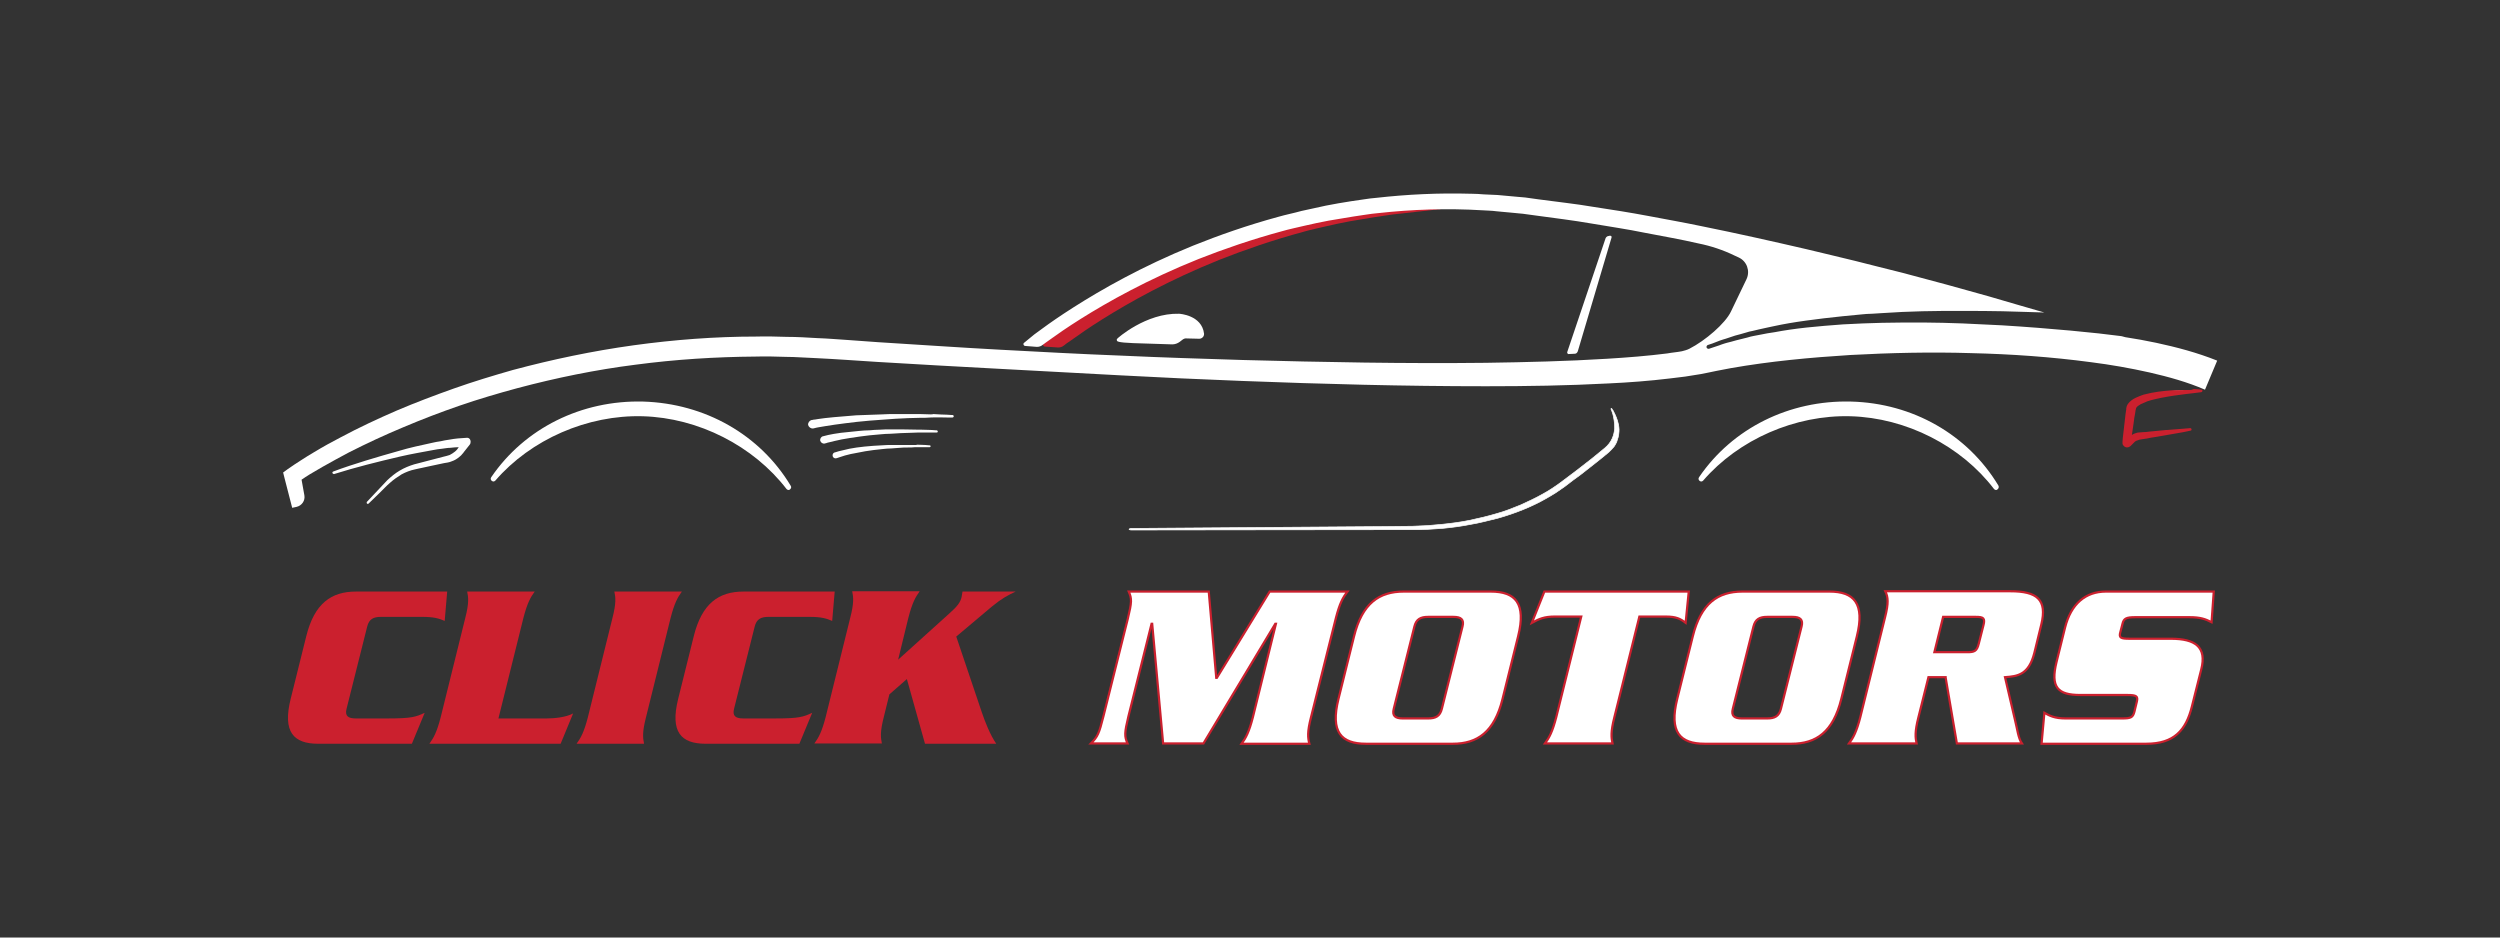
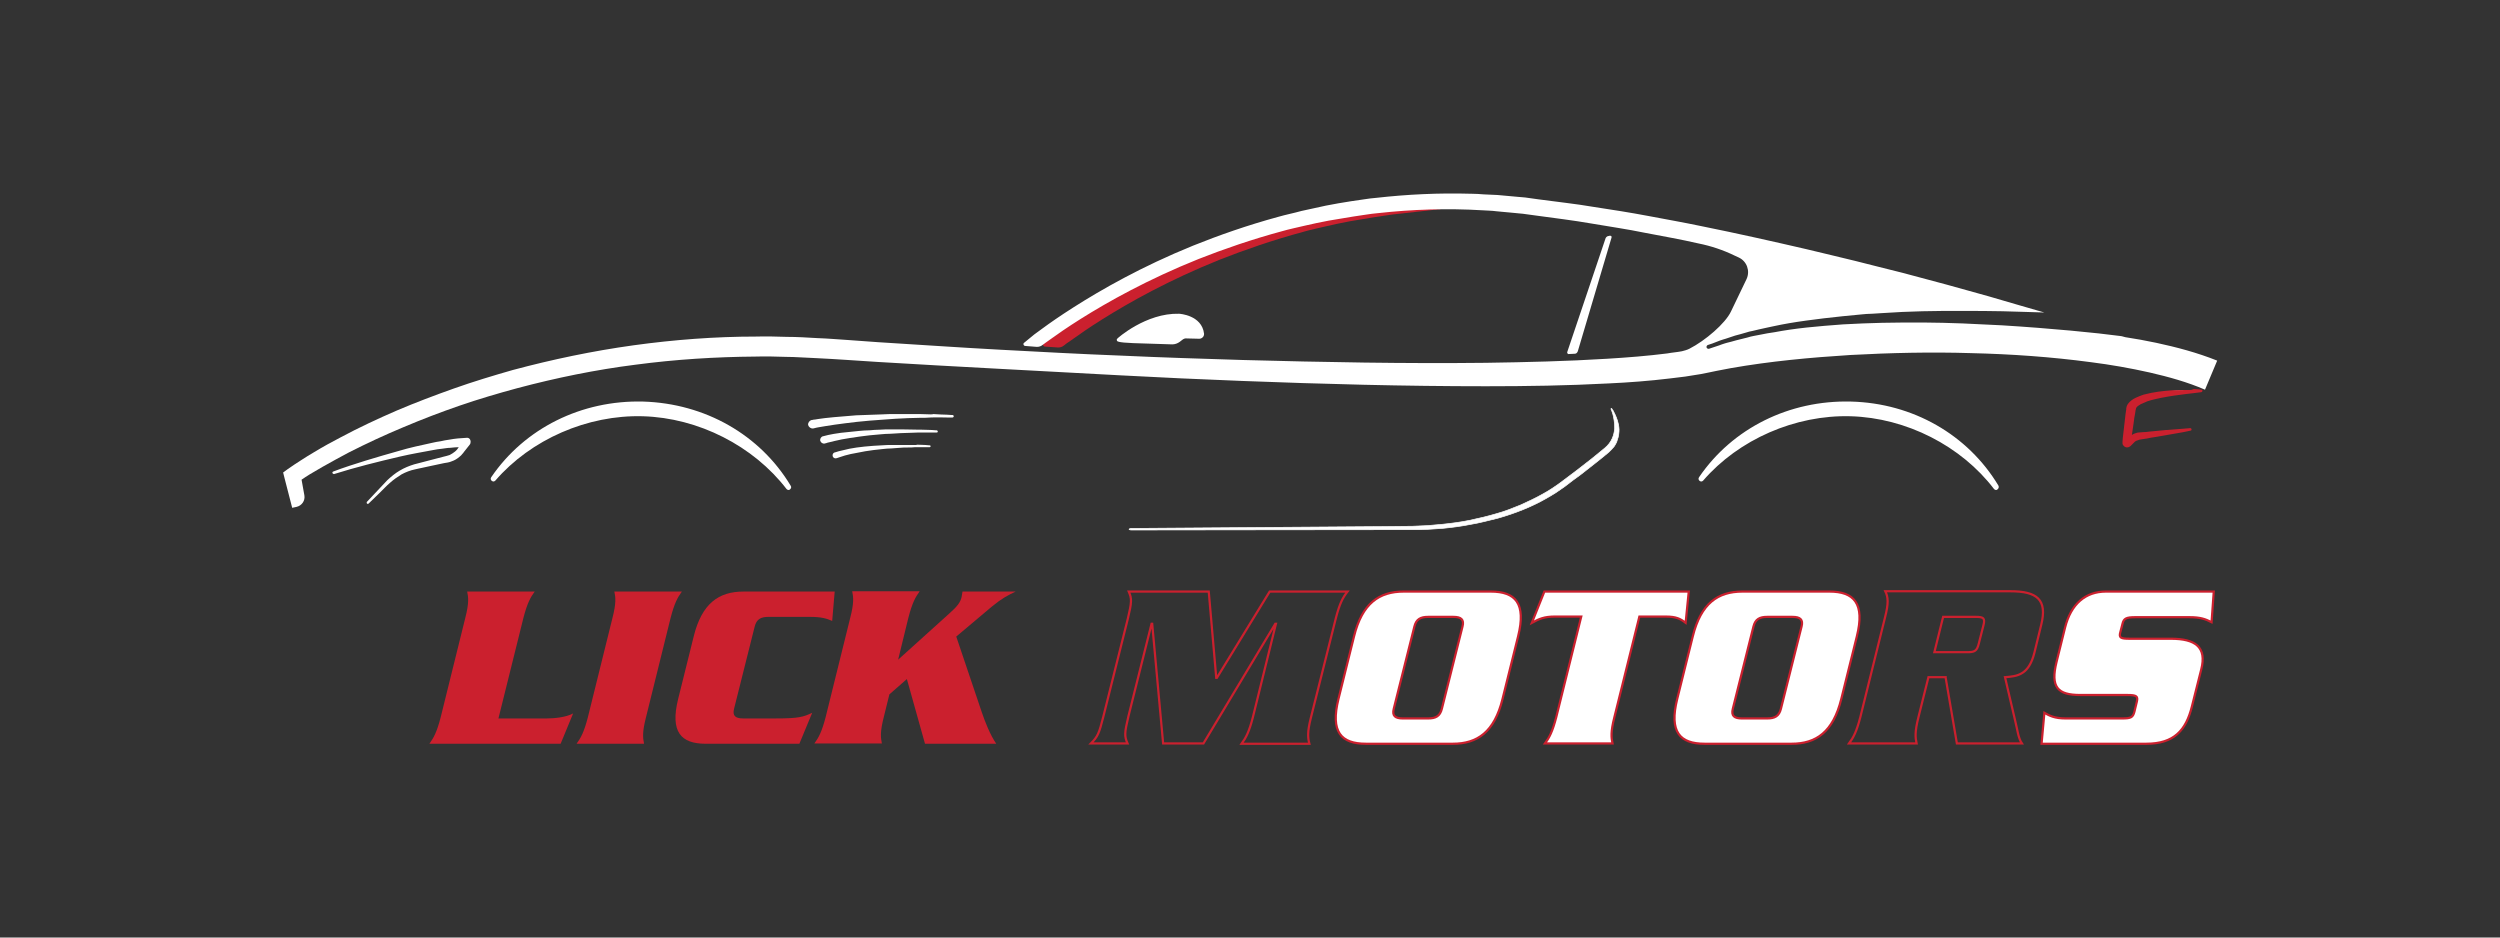
<svg xmlns="http://www.w3.org/2000/svg" version="1.1" id="Layer_1" x="0px" y="0px" viewBox="0 0 800 300" style="enable-background:new 0 0 800 300;" xml:space="preserve">
  <rect x="0" y="0" width="800" height="300" fill="#333333" stroke="none" />
  <style type="text/css">
	.st0{fill:#FFFFFF;}
	.st1{fill-rule:evenodd;clip-rule:evenodd;fill:#FFFFFF;}
	.st2{fill:none;stroke:#FFFFFF;stroke-width:0.216;stroke-miterlimit:22.926;}
	.st3{fill-rule:evenodd;clip-rule:evenodd;fill:#CB202E;}
	.st4{fill:#CB202E;}
	.st5{fill:none;stroke:#CB202E;stroke-width:0.709;stroke-miterlimit:22.926;}
</style>
  <path class="st0" d="M149.3,140.1L149.3,140.1l-2.8,0.2c-0.9,0.1-1.8,0.2-2.8,0.4c-0.9,0.1-1.8,0.3-2.7,0.5  c-0.9,0.1-1.8,0.3-2.7,0.5c-0.9,0.2-1.8,0.4-2.7,0.6l-2.7,0.6c-1.8,0.4-3.6,0.9-5.3,1.4c-3.5,1-7.1,2-10.6,3.1  c-3.5,1.1-7,2.2-10.4,3.5c-0.2,0.1-0.3,0.3-0.2,0.5c0.1,0.2,0.3,0.3,0.5,0.3c3.5-1.1,7-2.1,10.5-3c3.5-0.9,7.1-1.8,10.6-2.6  c1.8-0.4,3.6-0.8,5.3-1.1l2.7-0.5c0.9-0.2,1.8-0.3,2.7-0.5c0.9-0.2,1.8-0.3,2.7-0.4c0.9-0.1,1.8-0.3,2.7-0.3  c0.9-0.1,1.8-0.2,2.7-0.2l0,0c-0.2,0.2-0.3,0.5-0.5,0.7c-0.2,0.2-0.4,0.5-0.7,0.7c-0.5,0.4-1.1,0.8-1.7,1.1c-0.3,0.1-0.6,0.2-1,0.3  l-1.2,0.3l-4.6,1.2l-2.3,0.6c-0.8,0.2-1.5,0.4-2.3,0.6c-1.6,0.5-3.1,1.1-4.6,2c-1.4,0.8-2.7,1.9-3.9,3c-0.6,0.6-1.1,1.2-1.7,1.8  l-1.6,1.7l-3.3,3.5c-0.1,0.2-0.1,0.4,0,0.5c0.2,0.2,0.4,0.2,0.6,0l3.4-3.3l1.7-1.7c0.6-0.6,1.1-1.1,1.7-1.6c1.1-1,2.4-1.9,3.7-2.7  c1.3-0.7,2.8-1.3,4.3-1.6c0.7-0.2,1.5-0.3,2.3-0.5l2.3-0.5l4.7-1l1.2-0.2c0.4-0.1,0.9-0.2,1.3-0.4c0.9-0.3,1.7-0.8,2.4-1.4  c0.4-0.3,0.7-0.6,1-1c0.2-0.2,0.3-0.3,0.4-0.5l0.4-0.5l1.5-1.9l0,0c0.2-0.2,0.3-0.6,0.3-0.9C150.6,140.5,150,140,149.3,140.1" />
  <path class="st1" d="M362.6,109.8l12.5,0.4c0.9,0,1.7-0.3,2.4-0.8l0.9-0.7c0.4-0.3,0.9-0.5,1.4-0.4l4,0.1c0.4,0,0.8-0.2,1.1-0.5  c0.3-0.3,0.4-0.7,0.4-1.1c-0.7-6-7.9-6.4-8-6.4c-10.6-0.3-19.8,7.9-19.8,8l0,0c-0.1,0.1-0.2,0.3-0.1,0.5  C357.4,109.2,357.5,109.6,362.6,109.8" />
  <path class="st1" d="M514.9,75.5L514.9,75.5c-0.5,0-0.9,0.3-1.1,0.7l-12.3,36.5c0,0.1,0,0.3,0.1,0.4c0.1,0.1,0.2,0.2,0.3,0.2  c0,0,0,0,0,0l2-0.1c0.5,0,0.8-0.3,1-0.8l10.8-36.4c0-0.1,0-0.2,0-0.3c-0.1-0.1-0.1-0.2-0.2-0.2l-0.3-0.1  C515,75.5,514.9,75.5,514.9,75.5" />
  <path class="st1" d="M157.2,152.7c-0.3,0.4-0.2,0.9,0.2,1.2c0.4,0.3,0.8,0.2,1.1-0.1c11.4-13.2,29.5-21.1,47.2-20.6  c17.8,0.5,35.4,9.5,46,23.3c0.2,0.2,0.4,0.3,0.6,0.3c0.2,0,0.3,0,0.5-0.2c0.4-0.3,0.5-0.8,0.2-1.2c-9.8-16.3-27.4-26.3-47.2-26.9  C186.1,128,167.9,137,157.2,152.7z" />
  <path class="st1" d="M543.7,152.7c-0.3,0.4-0.2,0.9,0.2,1.2c0.4,0.3,0.8,0.2,1.1-0.1c11.4-13.2,29.5-21.1,47.2-20.6  c17.8,0.5,35.4,9.5,45.9,23.3c0.2,0.2,0.4,0.3,0.6,0.3c0.2,0,0.3,0,0.5-0.2c0.4-0.3,0.5-0.8,0.3-1.2c-9.8-16.3-27.4-26.4-47.2-26.9  C572.6,128,554.4,137,543.7,152.7z" />
  <path class="st1" d="M515.7,130.7L515.7,130.7L515.7,130.7L515.7,130.7C515.6,130.7,515.6,130.7,515.7,130.7c-0.2,0-0.2,0.1-0.2,0.2  l0,0c0,0,0.1,0.1,0.2,0.4c0.1,0.3,0.2,0.7,0.4,1.2c0.3,1.1,0.6,2.7,0.6,4.6c-0.2,2-0.8,4.4-3.3,6.4c-2.5,2.1-5.5,4.5-8.8,7  c-3.4,2.5-6.8,5.4-11.1,7.7c-2.1,1.2-4.5,2.3-6.9,3.4c-1.2,0.5-2.5,1-3.8,1.5c-1.3,0.5-2.6,0.9-4,1.3c-2.7,0.8-5.6,1.5-8.5,2.1  c-2.9,0.6-6,1-9,1.3c-1.5,0.1-3.1,0.3-4.6,0.4c-1.6,0.1-3.1,0.1-4.7,0.2c-3.2,0-6.3,0.1-9.5,0.1l-80.7,0.6c-1,0.3-0.3,0.5,0.3,0.5  c19.5,0,49.9-0.1,80.3-0.1c3.2,0,6.4,0,9.5,0c1.6,0,3.2,0,4.8-0.1c1.6-0.1,3.2-0.2,4.7-0.3c3.1-0.3,6.2-0.7,9.2-1.3  c3-0.5,5.9-1.3,8.8-2c5.6-1.6,10.8-3.7,15.2-6.2c1.1-0.6,2.2-1.3,3.2-1.9c1-0.7,1.9-1.3,2.9-2c1.8-1.4,3.5-2.7,5.2-3.9  c3.3-2.6,6.3-4.9,8.9-7.1c0.3-0.3,0.6-0.6,0.9-0.9c0.3-0.3,0.5-0.6,0.8-0.9c0.2-0.3,0.4-0.6,0.6-1c0.2-0.3,0.3-0.6,0.4-1  c0.5-1.3,0.6-2.5,0.6-3.5c-0.1-2.1-0.8-3.7-1.3-4.8c-0.2-0.5-0.5-0.9-0.6-1.2c-0.2-0.3-0.3-0.4-0.3-0.4  C515.8,130.7,515.7,130.7,515.7,130.7z" />
  <path class="st2" d="M515.7,130.7L515.7,130.7L515.7,130.7L515.7,130.7C515.6,130.7,515.6,130.7,515.7,130.7c-0.2,0-0.2,0.1-0.2,0.2  l0,0c0,0,0.1,0.1,0.2,0.4c0.1,0.3,0.2,0.7,0.4,1.2c0.3,1.1,0.6,2.7,0.6,4.6c-0.2,2-0.8,4.4-3.3,6.4c-2.5,2.1-5.5,4.5-8.8,7  c-3.4,2.5-6.8,5.4-11.1,7.7c-2.1,1.2-4.5,2.3-6.9,3.4c-1.2,0.5-2.5,1-3.8,1.5c-1.3,0.5-2.6,0.9-4,1.3c-2.7,0.8-5.6,1.5-8.5,2.1  c-2.9,0.6-6,1-9,1.3c-1.5,0.1-3.1,0.3-4.6,0.4c-1.6,0.1-3.1,0.1-4.7,0.2c-3.2,0-6.3,0.1-9.5,0.1l-80.7,0.6c-1,0.3-0.3,0.5,0.3,0.5  c19.5,0,49.9-0.1,80.3-0.1c3.2,0,6.4,0,9.5,0c1.6,0,3.2,0,4.8-0.1c1.6-0.1,3.2-0.2,4.7-0.3c3.1-0.3,6.2-0.7,9.2-1.3  c3-0.5,5.9-1.3,8.8-2c5.6-1.6,10.8-3.7,15.2-6.2c1.1-0.6,2.2-1.3,3.2-1.9c1-0.7,1.9-1.3,2.9-2c1.8-1.4,3.5-2.7,5.2-3.9  c3.3-2.6,6.3-4.9,8.9-7.1c0.3-0.3,0.6-0.6,0.9-0.9c0.3-0.3,0.5-0.6,0.8-0.9c0.2-0.3,0.4-0.6,0.6-1c0.2-0.3,0.3-0.6,0.4-1  c0.5-1.3,0.6-2.5,0.6-3.5c-0.1-2.1-0.8-3.7-1.3-4.8c-0.2-0.5-0.5-0.9-0.6-1.2c-0.2-0.3-0.3-0.4-0.3-0.4  C515.8,130.7,515.7,130.7,515.7,130.7z" />
  <path class="st1" d="M297.8,132.6c-1.1,0-2.2-0.1-3.4-0.1c-1.2,0-2.5,0-3.8,0c-1.3,0-2.7,0-4.1,0c-1.4,0-2.8,0-4.2,0.1  c-2.8,0.1-5.6,0.2-8.3,0.3c-2.6,0.2-5.1,0.4-7.2,0.6c-2.1,0.2-3.9,0.4-5.1,0.6c-0.6,0.1-1.1,0.2-1.4,0.2c-0.3,0.1-0.5,0.1-0.5,0.1  c0,0,0,0-0.1,0c-0.7,0.2-1.2,0.9-1.1,1.6c0.2,0.7,0.9,1.2,1.6,1.1l0,0c0,0,0.2,0,0.5-0.1c0.3-0.1,0.8-0.2,1.4-0.3  c1.2-0.2,2.9-0.5,5-0.8c2.1-0.3,4.5-0.6,7.1-0.9c2.6-0.3,5.4-0.5,8.2-0.7c1.4-0.1,2.8-0.2,4.2-0.3c1.4-0.1,2.7-0.1,4-0.2  c1.3,0,2.6-0.1,3.8-0.1c1.2,0,2.3,0,3.4-0.1c2.1-0.1,3.9,0,5.1,0c1.2,0,1.9,0,1.9,0h0c0.2,0,0.4-0.2,0.4-0.4c0-0.2-0.2-0.4-0.4-0.4  c0,0-0.7,0-1.9-0.1c-1,0-2.5-0.1-4.2-0.2C298.4,132.6,298.1,132.6,297.8,132.6z" />
  <path class="st1" d="M294.9,137.5l-0.1,0l-0.1,0c-0.2,0-0.4,0-0.6,0c-1.7,0-3.7-0.1-5.8-0.1c-1.1,0-2.2,0-3.3,0  c-1.1,0-2.3,0-3.4,0.1c-1.1,0-2.3,0.1-3.4,0.2c-1.1,0-2.2,0.1-3.3,0.2c-2.1,0.2-4.1,0.4-5.8,0.6c-1.7,0.2-3.1,0.5-4.1,0.7  c-0.5,0.1-0.9,0.2-1.2,0.3c-0.3,0.1-0.4,0.1-0.4,0.1c0,0,0,0-0.1,0c-0.6,0.2-1,0.9-0.8,1.5c0.2,0.6,0.9,1,1.5,0.8l0,0  c0,0,0.1,0,0.4-0.1c0.2-0.1,0.6-0.2,1.1-0.3c0.9-0.2,2.3-0.6,3.9-0.9c1.6-0.3,3.6-0.6,5.7-0.9c1-0.1,2.1-0.3,3.2-0.4  c1.1-0.1,2.2-0.2,3.3-0.3c1.1-0.1,2.2-0.2,3.4-0.2c1.1-0.1,2.2-0.1,3.3-0.2c2.1-0.1,4.1-0.1,5.8-0.2c1.7,0,3.1,0,4.1,0  c1,0,1.6,0,1.6,0h0c0.2,0,0.3-0.1,0.3-0.3c0-0.2-0.1-0.3-0.3-0.4c0,0-0.6,0-1.6-0.1C297.3,137.6,296.2,137.5,294.9,137.5" />
  <path class="st1" d="M292.9,142.4c-0.7,0-1.5,0-2.3,0c-0.8,0-1.7,0-2.6,0c-0.9,0-1.8,0-2.8,0c-0.9,0-1.9,0-2.9,0.1  c-1.9,0.1-3.8,0.2-5.6,0.4c-1.8,0.2-3.5,0.4-4.9,0.7c-1.4,0.3-2.6,0.6-3.4,0.8c-0.4,0.1-0.7,0.2-1,0.3c-0.2,0.1-0.4,0.1-0.4,0.1  c0,0,0,0,0,0c-0.5,0.2-0.7,0.8-0.5,1.3c0.2,0.5,0.8,0.7,1.3,0.5l0,0c0,0,0.1,0,0.3-0.1c0.2-0.1,0.5-0.2,0.9-0.3  c0.8-0.3,1.9-0.6,3.2-0.9c1.4-0.3,3-0.6,4.7-0.9c1.7-0.3,3.6-0.5,5.5-0.7c0.9-0.1,1.9-0.2,2.8-0.2c0.9-0.1,1.8-0.1,2.7-0.2  s1.7-0.1,2.6-0.1c0.8,0,1.6,0,2.3-0.1c1.4,0,2.6,0,3.4,0c0.8,0,1.3,0,1.3,0h0c0.1,0,0.3-0.1,0.3-0.3c0-0.2-0.1-0.3-0.3-0.3  c0,0-0.5,0-1.3-0.1c-0.7,0-1.7-0.1-2.8-0.1C293.4,142.4,293.1,142.4,292.9,142.4z" />
  <path class="st0" d="M701.5,125.6c-2.7,0.1-5.4,0.3-8,0.6c-1.3,0.2-2.6,0.4-4,0.6c-1.3,0.3-2.6,0.6-3.8,1c-0.6,0.2-1.2,0.5-1.8,0.8  c-0.5,0.3-1.1,0.7-1.4,1.2c-0.1,0.3-0.3,0.6-0.4,0.9c-0.1,0.3-0.2,0.6-0.3,0.9c-0.2,0.6-0.3,1.3-0.5,1.9c-0.2,1.3-0.3,2.6-0.4,3.9  c0,1.3,0,2.7,0.1,4v0l-0.7-0.2c0.4-0.4,0.6-0.5,1-0.7c0.3-0.2,0.7-0.3,1-0.5c0.7-0.3,1.4-0.5,2-0.7c0.7-0.2,1.4-0.3,2.1-0.5  c0.7-0.1,1.4-0.3,2.1-0.4c1.4-0.2,2.8-0.4,4.2-0.5c0.7-0.1,1.4-0.1,2.1-0.2l2.1-0.1c0.1,0,0.2,0.1,0.2,0.2c0,0.1-0.1,0.2-0.2,0.2h0  l-2.1,0.2c-0.7,0.1-1.4,0.2-2.1,0.2c-1.4,0.2-2.8,0.4-4.2,0.6c-0.7,0.1-1.4,0.3-2.1,0.4c-0.7,0.2-1.4,0.3-2,0.5  c-0.7,0.2-1.3,0.4-1.9,0.7c-0.3,0.1-0.6,0.3-0.9,0.4c-0.3,0.2-0.6,0.4-0.7,0.5l0,0c-0.1,0.2-0.4,0.2-0.6,0c-0.1-0.1-0.1-0.2-0.1-0.3  v0c-0.1-1.4-0.1-2.7-0.1-4.1c0-1.4,0.2-2.7,0.4-4.1c0.1-0.7,0.3-1.3,0.5-2c0.1-0.3,0.2-0.7,0.4-1c0.2-0.3,0.3-0.6,0.5-0.9  c0.4-0.6,1-1.1,1.6-1.4c0.6-0.3,1.2-0.6,1.9-0.8c1.3-0.4,2.6-0.8,3.9-1c1.3-0.3,2.7-0.4,4-0.6c2.7-0.3,5.4-0.5,8.1-0.5  c0.1,0,0.2,0.1,0.2,0.2C701.7,125.5,701.6,125.6,701.5,125.6" />
  <path class="st3" d="M701,124.8l-0.1,0l-0.1,0c-1.5,0-3.4,0-5.8,0.1c-2.7,0.2-5.8,0.5-9.1,1.4c-0.8,0.3-1.7,0.6-2.5,1  c-0.8,0.4-1.8,1-2.5,2c-0.2,0.3-0.3,0.6-0.4,0.9c0,0.2-0.1,0.3-0.1,0.5l0,0.3l-0.2,1.3c-0.1,0.9-0.2,1.7-0.3,2.6  c-0.2,1.7-0.4,3.5-0.6,5.2c0,0.4-0.1,0.9-0.1,1.3l0,0.2l0,0c0,0,0,0.2,0,0.3c0,0.3,0.2,0.6,0.4,0.8c0.4,0.4,0.9,0.6,1.5,0.4  c0.1,0,0.3-0.1,0.4-0.2c0.1,0,0.1-0.1,0.2-0.1l0.1-0.1l0.1-0.1l0.2-0.2c0.3-0.3,0.6-0.6,0.9-0.9l0.2-0.2c0,0,0.1-0.1,0.2-0.1  c0.1-0.1,0.2-0.2,0.4-0.2c0.3-0.1,0.5-0.2,0.8-0.3c0.4-0.1,0.8-0.1,1.2-0.2c0.8-0.1,1.5-0.2,2.3-0.4c1.5-0.2,2.9-0.5,4.2-0.7  c2.6-0.5,4.8-0.8,6.3-1.1c1.5-0.3,2.4-0.5,2.4-0.5c0.2,0,0.3-0.2,0.3-0.4c0-0.2-0.2-0.4-0.4-0.4c0,0-0.9,0.1-2.4,0.2  c-1.5,0.1-3.7,0.3-6.4,0.5c-1.3,0.1-2.7,0.3-4.2,0.4c-0.8,0.1-1.5,0.2-2.3,0.2c-0.4,0-0.8,0.1-1.2,0.1c-0.4,0-1,0.2-1.5,0.4  c-0.2,0.1-0.5,0.2-0.7,0.4c0,0,0,0,0,0c0.2-1.4,0.4-2.7,0.6-4.1c0.1-0.9,0.2-1.7,0.4-2.6l0.2-1.3l0.1-0.3c0,0,0-0.1,0-0.1  c0-0.1,0.1-0.2,0.1-0.3c0.2-0.4,0.8-0.8,1.5-1.2c0.7-0.3,1.4-0.6,2.1-0.9c1.5-0.5,3-0.8,4.4-1.1c1.5-0.3,2.8-0.5,4.1-0.7  c2.6-0.4,4.7-0.6,6.3-0.8c1.5-0.2,2.4-0.3,2.4-0.3h0c0.2,0,0.3-0.2,0.4-0.4c0-0.2-0.1-0.4-0.4-0.4c0,0-0.2,0-0.6-0.1  c-0.4,0-1-0.1-1.8-0.1C701.3,124.8,701.1,124.8,701,124.8" />
-   <path class="st4" d="M143.1,189.3h-29.2c-7.9,0-13.3,3.8-15.9,14.3l-5,20.1c-2.6,10.5,0.9,14.3,8.8,14.3h30l4.1-9.9  c-2.8,1.3-4.2,1.8-11.6,1.8h-10.5c-2.4,0-3.5-0.8-2.9-3.1l6.6-26.3c0.6-2.4,2-3.1,4.4-3.1h13.3c3.6,0,5.3,0.5,7.1,1.3L143.1,189.3z" />
  <path class="st4" d="M159.5,229.9l8-32.2c1.2-4.6,2.2-6.5,3.6-8.4h-21.6c0.4,1.9,0.6,3.7-0.6,8.4l-7.9,31.9  c-1.2,4.6-2.2,6.5-3.6,8.4h42l4-9.7c-2.4,1.3-6.3,1.6-8.4,1.6L159.5,229.9L159.5,229.9z" />
  <path class="st4" d="M206.1,238c-0.4-1.9-0.6-3.7,0.6-8.4l7.9-31.9c1.2-4.6,2.2-6.5,3.6-8.4h-21.6c0.4,1.9,0.6,3.7-0.6,8.4  l-7.9,31.9c-1.2,4.6-2.2,6.5-3.6,8.4H206.1z" />
  <path class="st4" d="M267.1,189.3h-29.2c-7.9,0-13.3,3.8-15.9,14.3l-5,20.1c-2.6,10.5,0.9,14.3,8.8,14.3h30l4.1-9.9  c-2.8,1.3-4.2,1.8-11.6,1.8h-10.5c-2.4,0-3.5-0.8-2.9-3.1l6.6-26.3c0.6-2.4,2-3.1,4.4-3.1h13.3c3.6,0,5.3,0.5,7.1,1.3L267.1,189.3z" />
  <path class="st4" d="M306,203.7l11.4-9.6c3.3-2.7,5.1-3.6,7.6-4.8h-17c-0.1,0.6-0.2,1.2-0.3,1.8c-0.4,1.6-1.2,2.8-3.9,5.2  l-16.4,14.8l3.3-13.5c1.2-4.6,2.2-6.5,3.6-8.4h-21.6c0.4,1.9,0.6,3.7-0.6,8.4l-7.9,31.9c-1.2,4.6-2.2,6.5-3.6,8.4h21.6  c-0.4-1.9-0.6-3.7,0.6-8.4l1.8-7.3l5.6-4.9L296,238h22.8c-2-2.9-3.6-7.1-4.6-10L306,203.7z" />
-   <path class="st0" d="M389.4,216.9h-0.2l-2.4-27.6h-25.6c1,2.3,1,3.3-0.3,8.7l-7.8,31.2c-1.4,5.5-1.8,6.5-4,8.7h11.7  c-1-2.3-1-3.3,0.3-8.7l7.4-29.6h0.2l3.5,38.3h12.9l23-38.3h0.2l-7.4,30c-1.2,4.6-2.2,6.5-3.6,8.4H419c-0.5-1.9-0.7-3.7,0.5-8.4  l8-31.9c1.2-4.6,2.2-6.5,3.7-8.4h-24.9L389.4,216.9z" />
  <path class="st0" d="M452.6,200.5c0.6-2.4,2-3.1,4.4-3.1h8.1c2.4,0,3.5,0.8,2.9,3.1l-6.6,26.3c-0.6,2.4-2,3.1-4.4,3.1h-8.1  c-2.4,0-3.5-0.8-2.9-3.1L452.6,200.5z M428.3,223.7c-2.6,10.5,0.8,14.3,8.8,14.3h27.8c7.9,0,13.3-3.8,15.9-14.3l5-20.1  c2.6-10.5-0.8-14.3-8.8-14.3h-27.8c-7.9,0-13.3,3.8-15.9,14.3L428.3,223.7z" />
  <path class="st0" d="M494.2,189.3l-4,10c2.4-1.3,4-2,7.4-2h8.4l-8,32.2c-1.2,4.6-2.2,6.5-3.6,8.4H516c-0.4-1.9-0.6-3.7,0.6-8.4  l8-32.2h8.4c3.4,0,4.7,0.7,6.4,2l1-10L494.2,189.3L494.2,189.3z" />
  <path class="st0" d="M561.1,200.5c0.6-2.4,2-3.1,4.4-3.1h8.1c2.4,0,3.5,0.8,2.9,3.1l-6.6,26.3c-0.6,2.4-2,3.1-4.4,3.1h-8.1  c-2.4,0-3.5-0.8-2.9-3.1L561.1,200.5z M536.7,223.7c-2.6,10.5,0.8,14.3,8.8,14.3h27.8c7.9,0,13.3-3.8,15.9-14.3l5-20.1  c2.6-10.5-0.9-14.3-8.8-14.3h-27.8c-7.9,0-13.3,3.8-15.9,14.3L536.7,223.7z" />
-   <path class="st0" d="M622.6,216.8l3.6,21.1H647c-1.2-1.8-1.4-4.3-2.2-7.5l-3.2-13.7c4-0.3,7.6-0.7,9.4-7.8l2.2-9  c2-8.1-1.4-10.7-9.9-10.7h-40c0.9,1.9,1.1,3.7-0.1,8.4l-7.9,31.9c-1.2,4.6-2.2,6.5-3.6,8.4h21.6c-0.4-1.9-0.6-3.7,0.6-8.4l3.2-12.8  H622.6z M621.8,197.4h10.5c2.4,0,3,0.4,2.4,2.7l-1.5,5.9c-0.6,2.4-1.4,2.7-3.7,2.7h-10.5L621.8,197.4z" />
  <path class="st0" d="M708.4,189.3h-34.5c-6.5,0-11.2,3.9-13.1,11.6l-2.7,10.9c-2,8.1,0.3,10.6,7.6,10.6h15.1c2.9,0,3.4,0.4,3,2.1  l-0.8,3.3c-0.5,1.8-1.1,2.1-4,2.1H661c-3.6,0-5.2-0.9-6.8-1.8l-0.9,9.9h33.5c8.9,0,12.7-4.3,14.6-11.9l3-11.9  c1.8-7.1-1.8-9.8-9.7-9.8h-13.2c-2.9,0-3.5-0.3-3-2.1l0.7-2.7c0.4-1.7,1.2-2.1,4.1-2.1h17.3c3.6,0,5.1,0.6,7.1,1.6L708.4,189.3z" />
  <path class="st5" d="M389.4,216.9h-0.2l-2.4-27.6h-25.6c1,2.3,1,3.3-0.3,8.7l-7.8,31.2c-1.4,5.5-1.8,6.5-4,8.7h11.7  c-1-2.3-1-3.3,0.3-8.7l7.4-29.6h0.2l3.5,38.3h12.9l23-38.3h0.2l-7.4,30c-1.2,4.6-2.2,6.5-3.6,8.4H419c-0.5-1.9-0.7-3.7,0.5-8.4  l8-31.9c1.2-4.6,2.2-6.5,3.7-8.4h-24.9L389.4,216.9z" />
  <path class="st5" d="M452.6,200.5c0.6-2.4,2-3.1,4.4-3.1h8.1c2.4,0,3.5,0.8,2.9,3.1l-6.6,26.3c-0.6,2.4-2,3.1-4.4,3.1h-8.1  c-2.4,0-3.5-0.8-2.9-3.1L452.6,200.5z M428.3,223.7c-2.6,10.5,0.8,14.3,8.8,14.3h27.8c7.9,0,13.3-3.8,15.9-14.3l5-20.1  c2.6-10.5-0.8-14.3-8.8-14.3h-27.8c-7.9,0-13.3,3.8-15.9,14.3L428.3,223.7z" />
  <path class="st5" d="M494.2,189.3l-4,10c2.4-1.3,4-2,7.4-2h8.4l-8,32.2c-1.2,4.6-2.2,6.5-3.6,8.4H516c-0.4-1.9-0.6-3.7,0.6-8.4  l8-32.2h8.4c3.4,0,4.7,0.7,6.4,2l1-10L494.2,189.3L494.2,189.3z" />
  <path class="st5" d="M561.1,200.5c0.6-2.4,2-3.1,4.4-3.1h8.1c2.4,0,3.5,0.8,2.9,3.1l-6.6,26.3c-0.6,2.4-2,3.1-4.4,3.1h-8.1  c-2.4,0-3.5-0.8-2.9-3.1L561.1,200.5z M536.7,223.7c-2.6,10.5,0.8,14.3,8.8,14.3h27.8c7.9,0,13.3-3.8,15.9-14.3l5-20.1  c2.6-10.5-0.9-14.3-8.8-14.3h-27.8c-7.9,0-13.3,3.8-15.9,14.3L536.7,223.7z" />
  <path class="st5" d="M622.6,216.8l3.6,21.1H647c-1.2-1.8-1.4-4.3-2.2-7.5l-3.2-13.7c4-0.3,7.6-0.7,9.4-7.8l2.2-9  c2-8.1-1.4-10.7-9.9-10.7h-40c0.9,1.9,1.1,3.7-0.1,8.4l-7.9,31.9c-1.2,4.6-2.2,6.5-3.6,8.4h21.6c-0.4-1.9-0.6-3.7,0.6-8.4l3.2-12.8  H622.6z M621.8,197.4h10.5c2.4,0,3,0.4,2.4,2.7l-1.5,5.9c-0.6,2.4-1.4,2.7-3.7,2.7h-10.5L621.8,197.4z" />
  <path class="st5" d="M708.4,189.3h-34.5c-6.5,0-11.2,3.9-13.1,11.6l-2.7,10.9c-2,8.1,0.3,10.6,7.6,10.6h15.1c2.9,0,3.4,0.4,3,2.1  l-0.8,3.3c-0.5,1.8-1.1,2.1-4,2.1H661c-3.6,0-5.2-0.9-6.8-1.8l-0.9,9.9h33.5c8.9,0,12.7-4.3,14.6-11.9l3-11.9  c1.8-7.1-1.8-9.8-9.7-9.8h-13.2c-2.9,0-3.5-0.3-3-2.1l0.7-2.7c0.4-1.7,1.2-2.1,4.1-2.1h17.3c3.6,0,5.1,0.6,7.1,1.6L708.4,189.3z" />
  <path class="st3" d="M447.4,63.5L447.4,63.5c-1.4,0.1-2.8,0.3-4.1,0.5c-1.4,0.2-2.7,0.4-4.1,0.6c-2.7,0.4-5.4,0.9-8,1.4  c-2.6,0.6-5.2,1.1-7.8,1.7c-2.5,0.7-5.1,1.2-7.5,1.9c-9.9,2.7-19,5.9-27.2,9.2c-16.5,6.7-29.4,14.1-38.2,19.7  c-4.4,2.8-7.7,5.1-10,6.8c-1.1,0.8-2,1.5-2.6,1.9c-0.4,0.3-2.7,1.8-3.9,2.7c-0.4,0.3-0.2,0.9,0.3,1l4.3,0.3c0.7,0,1.3-0.2,1.8-0.6  l0,0c0.5-0.4,1.4-1.1,2.5-1.8c2.2-1.6,5.5-3.9,9.8-6.6c8.6-5.4,21.4-12.6,37.6-19.1c8.1-3.2,17.1-6.3,26.7-8.9  c2.4-0.7,4.9-1.2,7.4-1.8c2.5-0.6,5-1.1,7.6-1.6c2.6-0.4,5.2-0.9,7.8-1.3c1.3-0.2,2.7-0.4,4-0.6c1.3-0.2,2.7-0.4,4-0.5l16.8-1.9  l-6.7-4.3L447.4,63.5z" />
  <path class="st1" d="M470.9,62l-0.2,0c-10.3-0.3-20.4,0.2-30.2,1.3c-1.4,0.1-2.8,0.3-4.1,0.5c-1.4,0.2-2.7,0.4-4.1,0.6  c-2.7,0.4-5.4,0.9-8,1.4c-2.6,0.6-5.2,1.1-7.8,1.7c-2.5,0.7-5.1,1.2-7.5,1.9c-9.9,2.7-19,5.9-27.2,9.2  c-16.5,6.7-29.4,14.1-38.2,19.7c-4.4,2.8-7.7,5.1-10,6.8c-1.1,0.8-2,1.5-2.6,1.9c-0.4,0.3-2.2,1.8-3.3,2.7c-0.4,0.3-0.2,0.9,0.3,1  l3.8,0.3c0.7,0,1.3-0.2,1.8-0.6l0,0c0.5-0.4,1.4-1,2.5-1.8c2.2-1.6,5.5-3.9,9.8-6.6c8.6-5.4,21.4-12.6,37.6-19.1  c8.1-3.2,17.1-6.3,26.7-8.9c2.4-0.7,4.9-1.2,7.4-1.8c2.5-0.6,5-1.1,7.6-1.6c2.6-0.4,5.2-0.9,7.8-1.3c1.3-0.2,2.7-0.4,4-0.6  c1.3-0.2,2.7-0.4,4-0.5c10.8-1.2,22.1-1.6,33.5-0.9c1.4,0.1,2.9,0.1,4.3,0.3c1.4,0.1,2.8,0.3,4.3,0.4l2.1,0.2l1,0.1l1.1,0.1  c1.5,0.2,2.9,0.4,4.4,0.6c5.8,0.8,11.7,1.5,17.4,2.5c5.8,1,11.5,1.8,17.3,3c5.7,1.1,11.5,2.1,17.1,3.4c4,0.8,7.9,2.1,11.6,3.9  l1.3,0.6c2.6,1.2,3.7,4.3,2.5,6.9l-5,10.4c-1.8,3.8-8.2,9.3-13.3,11.9c-0.8,0.4-1.6,0.6-2.4,0.8c0,0,0,0,0,0  c-1.5,0.3-3.1,0.4-4.7,0.7c-6.3,0.8-12.7,1.3-19.2,1.7c-12.9,0.8-25.8,1.1-38.8,1.3c-25.9,0.3-51.9-0.2-77.8-0.9  c-13-0.4-25.9-0.8-38.9-1.4c-13-0.5-25.9-1.2-38.9-1.9c-13-0.7-25.9-1.6-38.9-2.4l-9.7-0.7c-3.2-0.2-6.5-0.5-9.7-0.6  c-3.3-0.2-6.6-0.4-9.8-0.4c-3.3-0.1-6.6-0.2-9.8-0.1c-13.1,0-26.3,1-39.3,2.8c-13,1.8-25.9,4.5-38.6,7.9c-6.3,1.8-12.6,3.7-18.8,5.9  c-6.2,2.2-12.3,4.5-18.4,7.1c-6,2.6-12,5.4-17.8,8.5c-2.9,1.5-5.8,3.1-8.6,4.8c-1.4,0.8-2.8,1.7-4.2,2.6c-1.4,0.9-2.8,1.8-4.2,2.8  l-1.5,1.1l0.4,1.6l2.5,9.7l1.4-0.3c1.7-0.4,2.8-2,2.5-3.7l-0.9-5c0.8-0.6,1.7-1.1,2.6-1.7c1.4-0.8,2.7-1.6,4.1-2.4  c2.8-1.6,5.6-3.1,8.4-4.6c5.7-2.9,11.5-5.6,17.5-8.1c5.9-2.5,11.9-4.8,18-6.9c6.1-2.1,12.2-3.9,18.5-5.6c12.4-3.3,25.1-5.9,37.8-7.5  c12.8-1.7,25.6-2.5,38.5-2.6c3.2-0.1,6.4,0,9.6,0.1c3.2,0,6.4,0.3,9.6,0.4c6.4,0.3,13,0.8,19.4,1.2c13,0.8,26,1.5,38.9,2.2  c13,0.7,26,1.4,39,2.1c13,0.7,26,1.3,39,1.8c26,1,52,1.7,78.1,1.7c13,0,26.1-0.2,39.2-0.9c6.5-0.3,13.1-0.8,19.7-1.6  c1.6-0.2,3.3-0.4,4.9-0.6c1.7-0.3,3.3-0.5,5-0.8l2.5-0.5l2.4-0.5c1.6-0.3,3.1-0.6,4.7-0.9c12.5-2.2,25.4-3.4,38.2-4.2  c12.9-0.7,25.8-1,38.6-0.6c12.9,0.3,25.7,1.2,38.4,2.9c6.3,0.8,12.6,1.9,18.8,3.3c6.1,1.4,12.2,3.1,17.7,5.5l3.9-9.3  c-6.5-2.6-13-4.3-19.5-5.7c-3.3-0.7-6.6-1.3-9.9-1.8c-0.4-0.1-0.7-0.2-1.1-0.3h0c-0.2,0-0.4-0.1-0.7-0.1c-3.7-0.5-9.1-1.1-15.6-1.7  c-6.5-0.6-14-1.2-22.1-1.7c-4-0.2-8.2-0.4-12.5-0.6c-2.1-0.1-4.3-0.1-6.4-0.2c-2.1,0-4.3-0.1-6.5-0.1c-4.3,0-8.6,0-12.9,0.1  c-1.1,0-2.1,0.1-3.2,0.1c-1.1,0-2.1,0.1-3.1,0.1c-2.1,0.1-4.1,0.2-6.2,0.3c-4,0.3-7.9,0.6-11.6,1c-3.7,0.4-7.2,0.9-10.3,1.5  c-1.6,0.2-3.1,0.5-4.6,0.8c-0.7,0.1-1.4,0.3-2.1,0.4c-0.7,0.1-1.3,0.3-2,0.5c-1.3,0.3-2.5,0.6-3.6,0.9c-1.1,0.3-2.1,0.6-3,0.8  c-0.5,0.1-0.9,0.3-1.3,0.4c-0.4,0.1-0.8,0.3-1.1,0.4c-0.7,0.2-1.3,0.4-1.8,0.6c-1,0.3-1.5,0.5-1.5,0.5l0,0c-0.3,0.1-0.7-0.1-0.8-0.4  c-0.1-0.3,0.1-0.7,0.4-0.8c0,0,0.5-0.2,1.5-0.5c0.5-0.2,1.1-0.4,1.8-0.7c0.3-0.1,0.7-0.3,1.1-0.4c0.4-0.1,0.8-0.3,1.3-0.4  c0.9-0.3,1.9-0.6,3-1c1.1-0.3,2.3-0.6,3.6-1c0.6-0.2,1.3-0.4,2-0.5c0.7-0.2,1.4-0.3,2.1-0.5c1.5-0.3,3-0.7,4.6-1  c3.2-0.7,6.7-1.3,10.4-1.8c3.7-0.5,7.6-1,11.7-1.4c2-0.2,4.1-0.4,6.2-0.6c1-0.1,2.1-0.2,3.2-0.2c1.1-0.1,2.1-0.1,3.2-0.2  c4.3-0.3,8.6-0.5,13-0.6c2.2,0,4.4-0.1,6.5-0.1c2.2,0,4.3,0,6.5,0c4.3,0,8.5,0,12.6,0.1c4.7,0.1,9.2,0.3,13.4,0.4  c-5.5-1.6-11.5-3.3-17.9-5.2c-4.3-1.2-8.7-2.4-13.3-3.7c-4.6-1.2-9.4-2.5-14.2-3.8c-4.9-1.2-9.9-2.5-15.1-3.8  c-5.2-1.3-10.5-2.5-15.8-3.8c-10.8-2.5-21.9-5-33.3-7.3c-5.7-1.2-11.4-2.2-17.2-3.3c-5.8-1.1-11.6-2-17.5-2.9  c-5.8-1-11.7-1.6-17.5-2.4c-1.4-0.2-2.9-0.4-4.3-0.6l-1.1-0.1l-1.2-0.1l-2.2-0.2c-1.5-0.1-2.9-0.3-4.4-0.4c-1.5-0.1-2.9-0.1-4.4-0.2  C473.6,62.1,472.2,62,470.9,62" />
</svg>